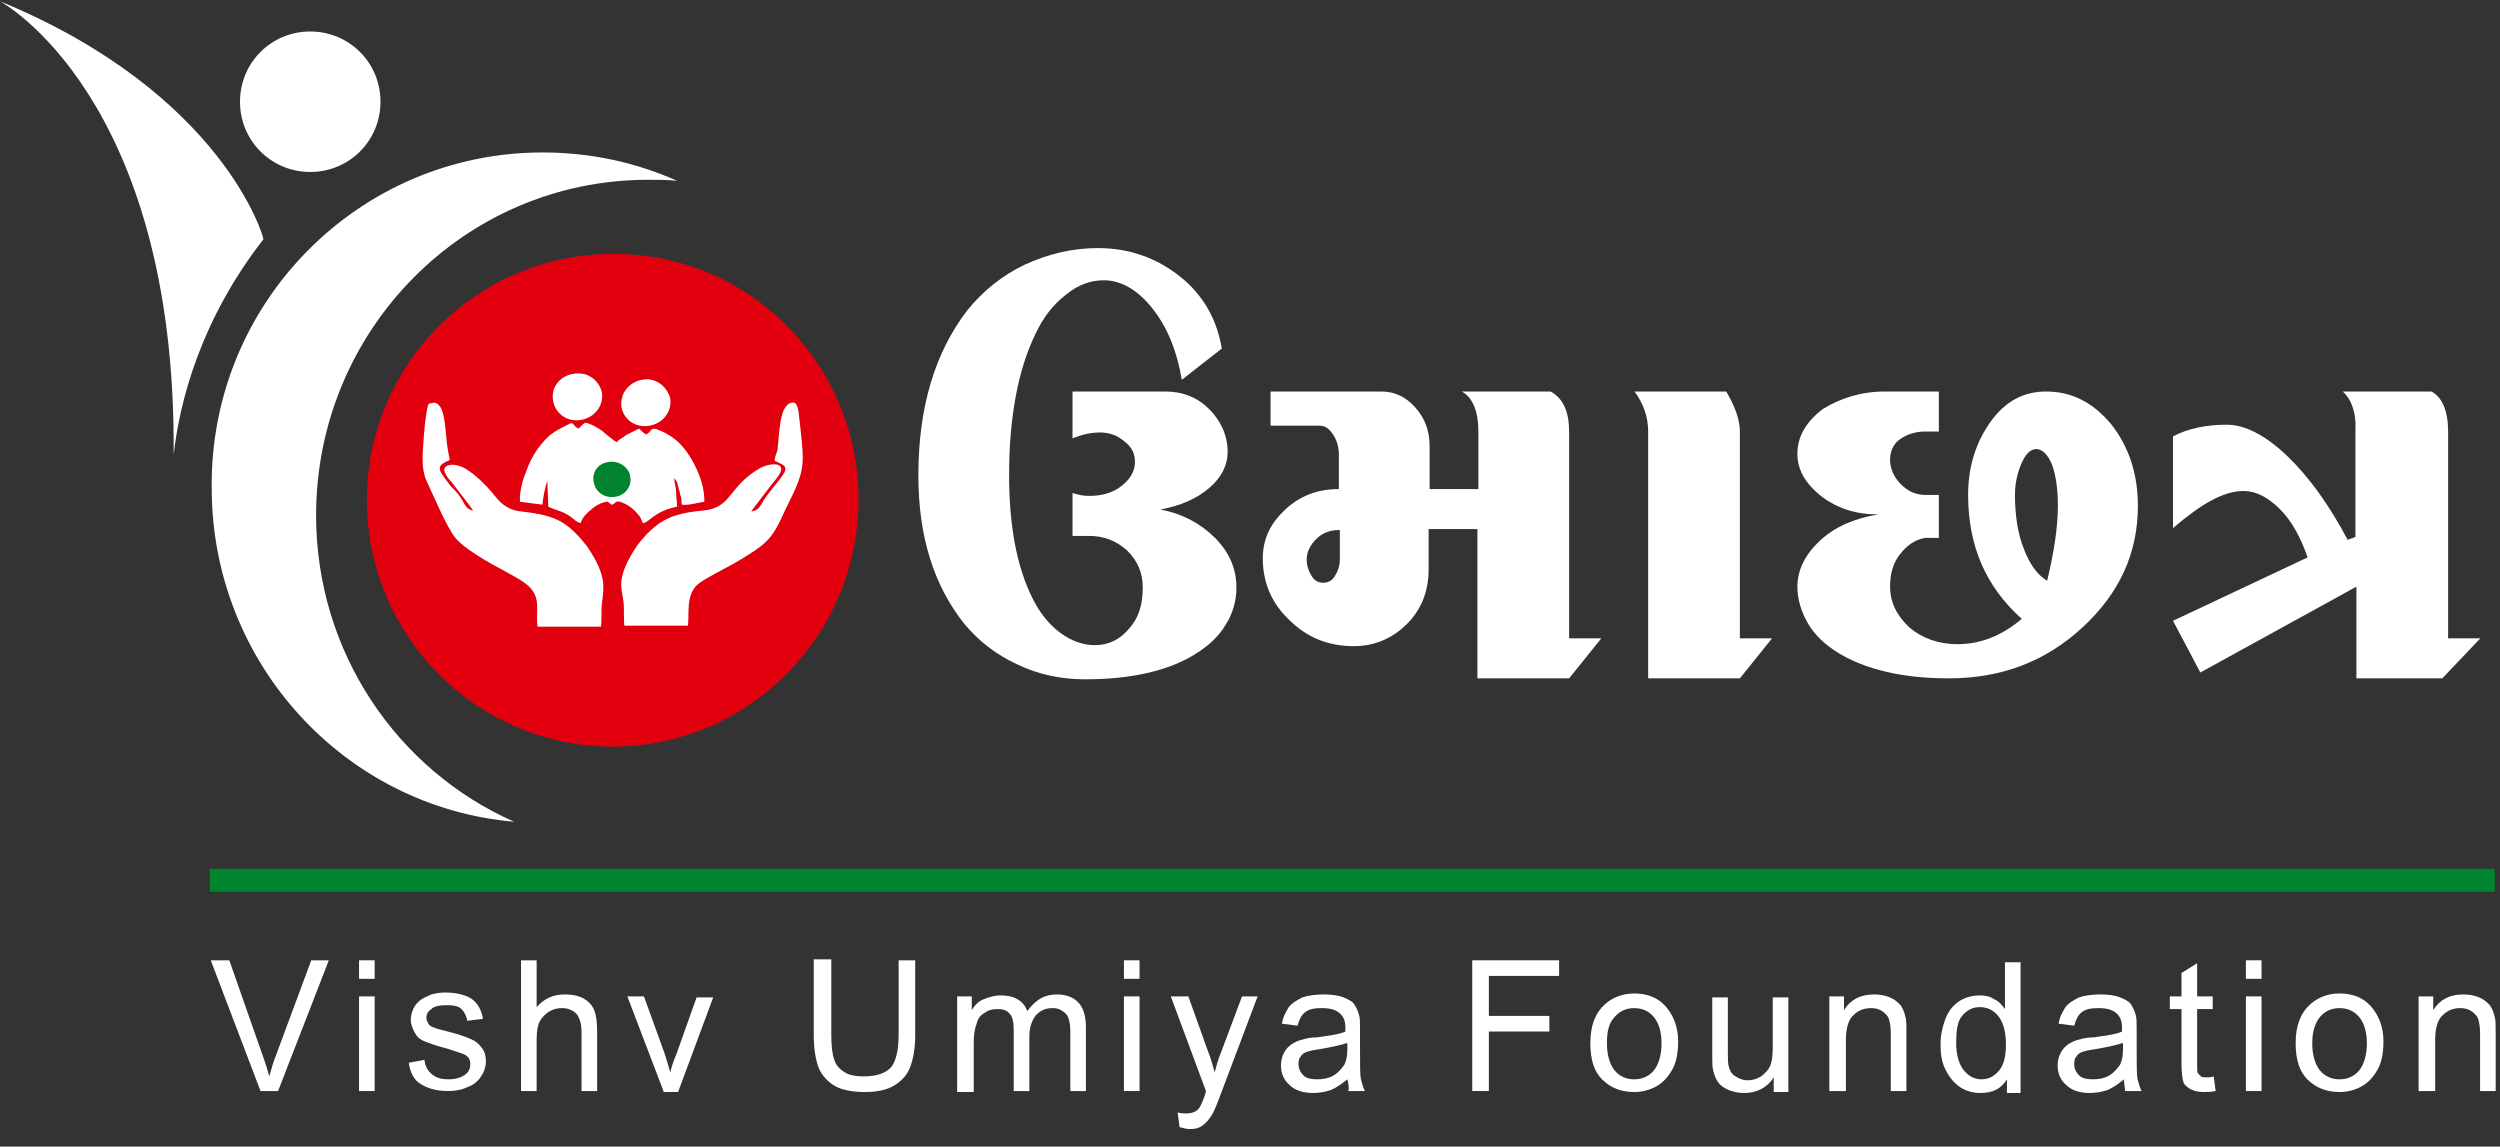
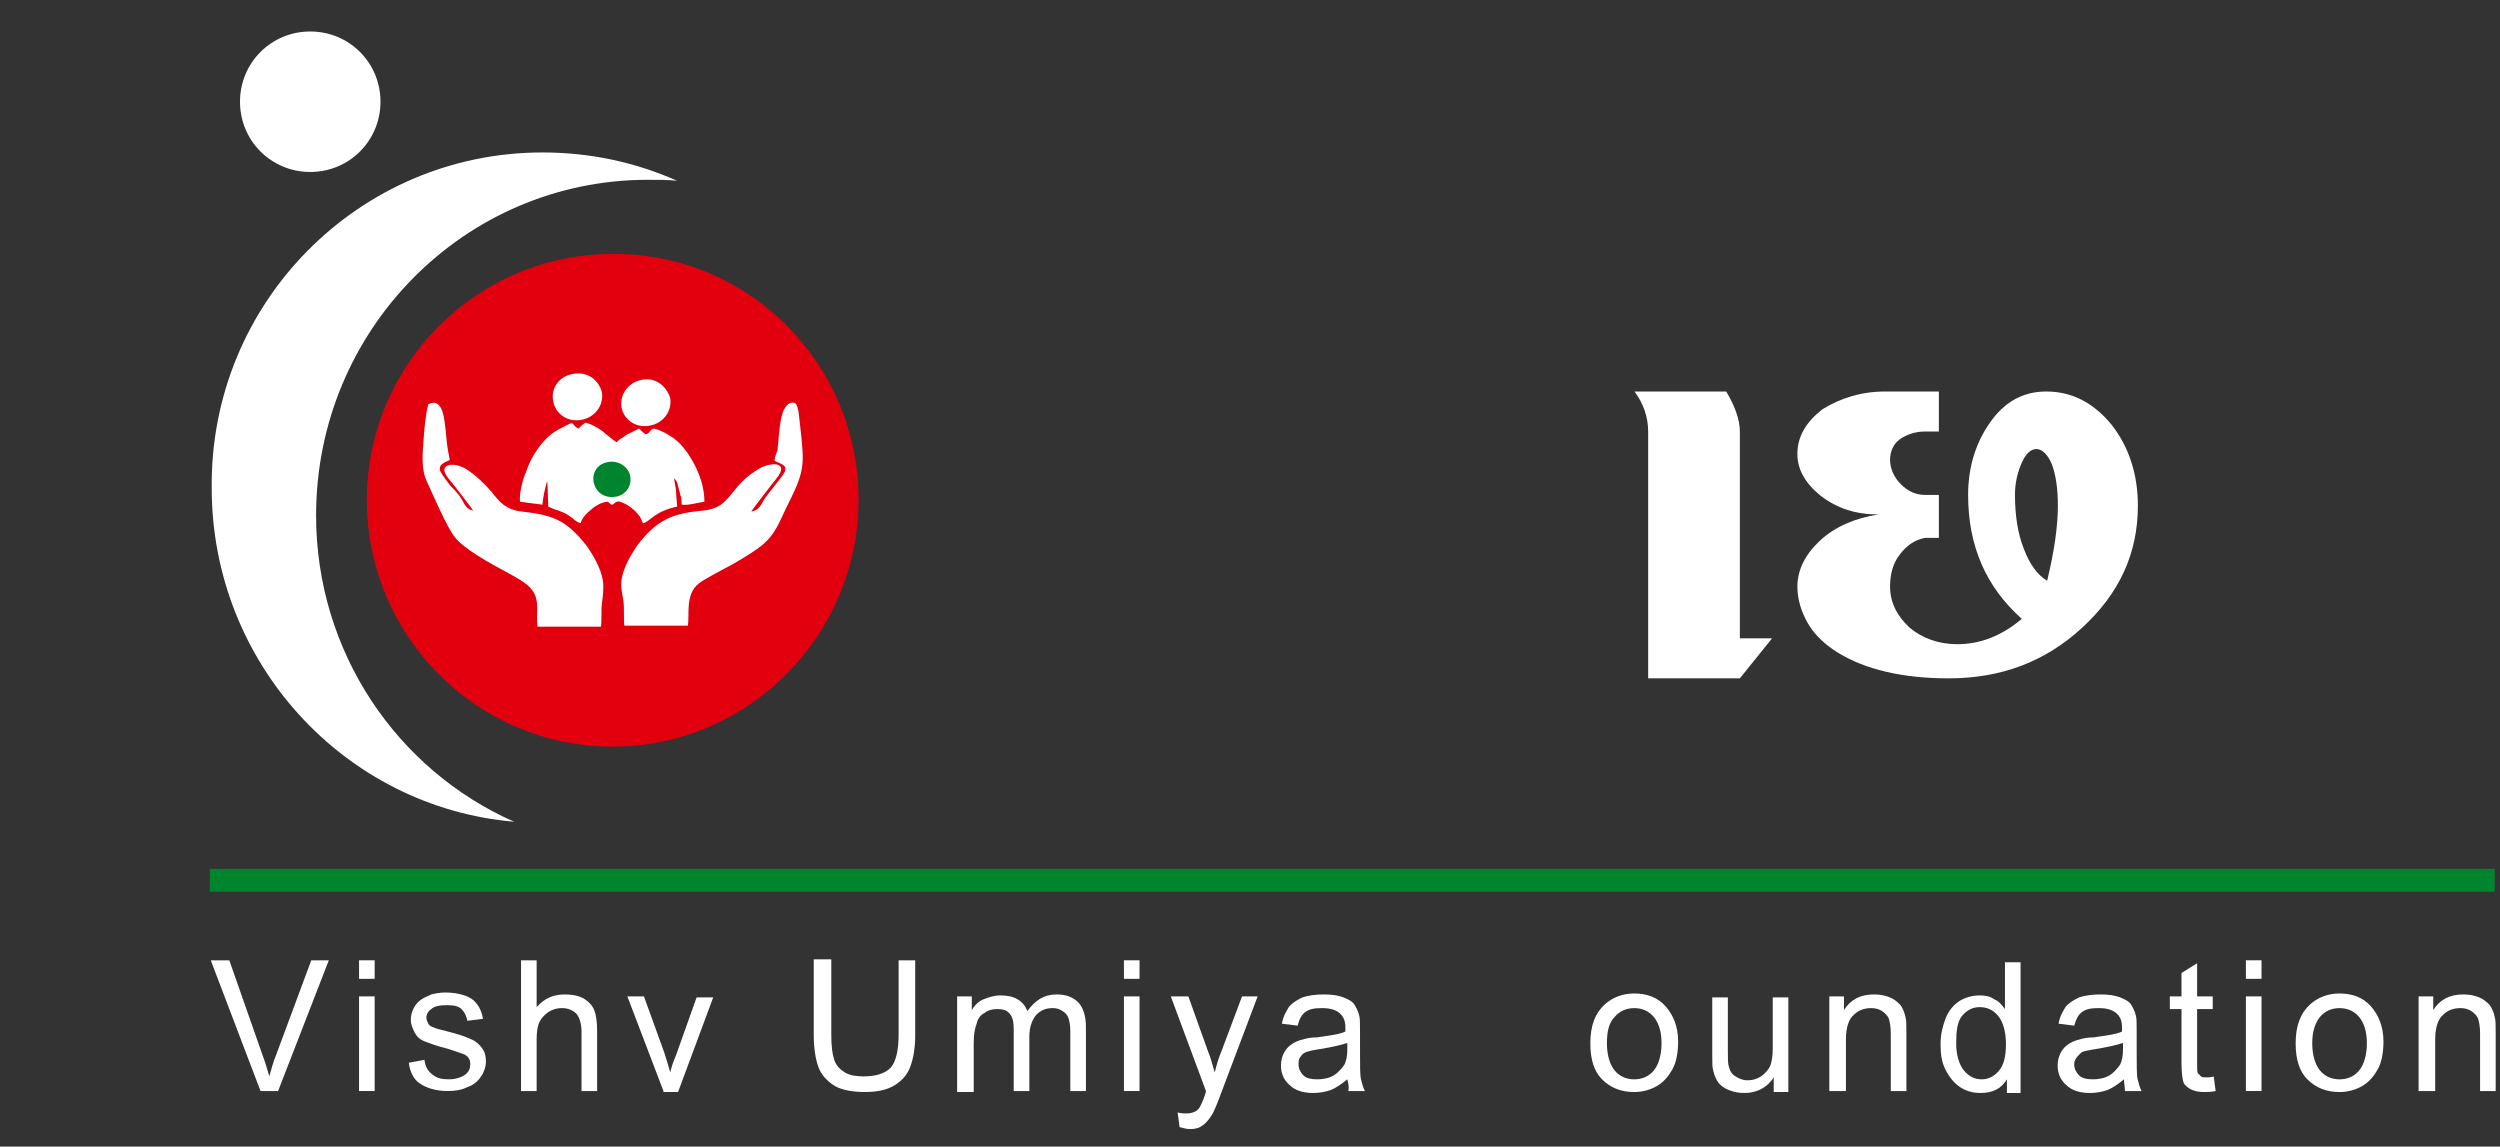
<svg xmlns="http://www.w3.org/2000/svg" width="133" height="61" viewBox="0 0 133 61" fill="none">
  <rect x="0" y="0" width="133" height="61" fill="#333333" stroke="none" />
-   <path d="M57.11 20.828H61.989C62.923 20.828 63.702 21.139 64.325 21.762C64.947 22.385 65.311 23.164 65.311 24.046C65.311 24.721 64.999 25.395 64.325 25.966C63.65 26.537 62.819 26.901 61.729 27.108C62.871 27.316 63.857 27.835 64.636 28.613C65.415 29.392 65.778 30.274 65.778 31.261C65.778 31.987 65.57 32.662 65.207 33.233C64.844 33.856 64.273 34.375 63.598 34.79C62.197 35.672 60.224 36.139 57.733 36.139C56.435 36.139 55.242 35.88 54.152 35.361C53.01 34.842 52.075 34.115 51.297 33.181C49.688 31.157 48.857 28.562 48.857 25.292C48.857 21.659 49.74 18.752 51.453 16.52C52.283 15.482 53.321 14.652 54.515 14.081C55.761 13.51 57.058 13.198 58.408 13.198C60.069 13.198 61.522 13.717 62.767 14.703C64.013 15.69 64.74 16.987 64.999 18.544L62.871 20.205C62.612 18.648 62.093 17.402 61.314 16.416C60.536 15.43 59.653 14.911 58.719 14.911C57.992 14.911 57.318 15.171 56.695 15.69C56.02 16.209 55.501 16.883 55.086 17.766C54.152 19.686 53.684 22.229 53.684 25.292C53.684 27.991 54.1 30.171 54.93 31.831C55.293 32.558 55.761 33.181 56.383 33.648C57.006 34.115 57.629 34.323 58.252 34.323C58.978 34.323 59.601 34.011 60.069 33.441C60.587 32.87 60.795 32.143 60.795 31.261C60.795 30.482 60.536 29.859 59.965 29.288C59.394 28.769 58.719 28.51 57.941 28.51C57.629 28.51 57.37 28.51 57.058 28.51V26.226C57.37 26.33 57.629 26.382 57.941 26.382C58.615 26.382 59.186 26.226 59.653 25.863C60.12 25.499 60.38 25.084 60.38 24.565C60.38 24.15 60.224 23.787 59.809 23.475C59.446 23.164 59.03 23.008 58.511 23.008C58.044 23.008 57.577 23.112 57.058 23.319V20.828H57.11Z" fill="white" />
-   <path d="M71.228 28.198C70.761 28.198 70.346 28.354 70.034 28.666C69.723 28.977 69.515 29.34 69.515 29.756C69.515 30.119 69.619 30.378 69.775 30.638C69.931 30.897 70.138 31.001 70.398 31.001C70.657 31.001 70.865 30.897 71.02 30.638C71.176 30.378 71.28 30.119 71.28 29.756V28.198H71.228ZM67.18 29.704C67.18 28.666 67.595 27.835 68.374 27.108C69.152 26.382 70.086 26.018 71.228 26.018V24.202C71.228 23.787 71.124 23.423 70.917 23.112C70.709 22.8 70.501 22.645 70.19 22.645H67.595V20.828H73.46C74.187 20.828 74.757 21.088 75.277 21.659C75.796 22.23 76.055 22.904 76.055 23.735V26.018H78.65V22.956C78.65 21.866 78.339 21.14 77.768 20.828H82.491C83.166 21.191 83.477 21.918 83.477 22.956V33.96H85.19L83.477 36.088H78.598V28.146H76.003V30.274C76.003 31.416 75.64 32.403 74.861 33.181C74.083 33.96 73.149 34.375 72.007 34.375C70.657 34.375 69.515 33.908 68.581 32.974C67.699 32.143 67.18 31.053 67.18 29.704Z" fill="white" />
  <path d="M86.955 20.828H91.834C92.301 21.607 92.561 22.333 92.561 22.956V33.96H94.273L92.561 36.088H87.682V22.956C87.682 22.178 87.422 21.451 86.955 20.828Z" fill="white" />
  <path d="M108.337 23.89C108.026 23.89 107.766 24.15 107.559 24.617C107.351 25.084 107.196 25.655 107.196 26.33C107.196 27.42 107.351 28.406 107.663 29.184C107.974 30.015 108.389 30.586 108.908 30.897C109.272 29.392 109.479 28.043 109.479 26.901C109.479 26.018 109.375 25.292 109.168 24.721C108.96 24.202 108.649 23.89 108.337 23.89ZM100.292 20.828H103.147V22.956H102.42C101.901 22.956 101.434 23.112 101.071 23.371C100.708 23.631 100.552 24.046 100.552 24.461C100.552 24.928 100.76 25.396 101.123 25.759C101.486 26.122 101.901 26.33 102.42 26.33H103.147V28.614H102.42C101.85 28.717 101.434 29.029 101.071 29.496C100.708 29.963 100.552 30.534 100.552 31.209C100.552 32.039 100.915 32.766 101.59 33.389C102.265 33.96 103.147 34.271 104.133 34.271C105.379 34.271 106.521 33.804 107.559 32.922C105.638 31.209 104.704 29.029 104.704 26.33C104.704 24.825 105.119 23.527 105.898 22.437C106.676 21.347 107.663 20.828 108.856 20.828C110.206 20.828 111.348 21.399 112.334 22.593C113.268 23.787 113.735 25.24 113.735 26.901C113.735 29.444 112.749 31.572 110.777 33.389C108.805 35.205 106.469 36.088 103.666 36.088C101.227 36.088 99.254 35.62 97.801 34.738C97.126 34.323 96.555 33.804 96.192 33.181C95.829 32.558 95.621 31.884 95.621 31.209C95.621 30.326 96.036 29.496 96.815 28.769C97.593 28.043 98.632 27.576 99.929 27.368C98.735 27.368 97.749 27.056 96.867 26.382C96.036 25.707 95.621 24.98 95.621 24.15C95.621 23.216 96.088 22.437 96.971 21.762C97.905 21.191 98.995 20.828 100.292 20.828Z" fill="white" />
-   <path d="M124.635 20.829H129.358C129.929 21.14 130.24 21.867 130.24 22.957V33.961H131.953L129.929 36.089H125.361V31.21L117.057 35.777L115.604 33.026L122.766 29.653C122.403 28.615 121.936 27.732 121.313 27.109C120.69 26.487 120.067 26.123 119.341 26.123C118.302 26.123 117.109 26.798 115.604 28.096V23.217C116.382 22.801 117.368 22.594 118.458 22.594C119.444 22.594 120.534 23.165 121.676 24.255C122.818 25.345 123.908 26.85 124.894 28.718L125.309 28.563V22.905C125.361 21.971 125.102 21.244 124.635 20.829Z" fill="white" />
  <path d="M13.86 58.043L11.213 51.088H12.199L13.964 56.123C14.12 56.538 14.223 56.901 14.327 57.264C14.431 56.901 14.535 56.486 14.69 56.123L16.559 51.088H17.493L14.794 58.043H13.86Z" fill="white" />
  <path d="M19.102 52.074V51.088H19.932V52.074H19.102ZM19.102 58.043V53.008H19.932V58.043H19.102Z" fill="white" />
  <path d="M21.75 56.538L22.58 56.382C22.632 56.745 22.736 56.953 22.996 57.161C23.255 57.368 23.515 57.42 23.878 57.42C24.241 57.42 24.553 57.316 24.76 57.161C24.968 57.005 25.02 56.797 25.02 56.59C25.02 56.382 24.916 56.226 24.76 56.123C24.657 56.071 24.345 55.967 23.878 55.811C23.255 55.656 22.84 55.5 22.58 55.396C22.321 55.292 22.165 55.136 22.061 54.929C21.958 54.721 21.854 54.514 21.854 54.254C21.854 54.047 21.906 53.839 22.009 53.631C22.113 53.424 22.269 53.268 22.425 53.164C22.58 53.06 22.736 53.008 22.944 52.905C23.151 52.853 23.411 52.801 23.67 52.801C24.086 52.801 24.397 52.853 24.709 52.956C25.02 53.06 25.227 53.216 25.383 53.424C25.539 53.631 25.643 53.891 25.695 54.202L24.864 54.306C24.812 54.047 24.709 53.839 24.553 53.683C24.397 53.527 24.138 53.475 23.774 53.475C23.411 53.475 23.099 53.527 22.944 53.683C22.788 53.787 22.684 53.943 22.684 54.15C22.684 54.254 22.736 54.358 22.788 54.462C22.84 54.566 22.944 54.617 23.099 54.669C23.203 54.721 23.411 54.773 23.826 54.877C24.449 55.033 24.864 55.188 25.072 55.292C25.331 55.396 25.487 55.552 25.643 55.759C25.799 55.967 25.85 56.175 25.85 56.486C25.85 56.745 25.747 57.057 25.591 57.264C25.435 57.524 25.176 57.732 24.864 57.835C24.553 57.991 24.189 58.043 23.826 58.043C23.203 58.043 22.684 57.887 22.321 57.628C22.061 57.472 21.802 57.057 21.75 56.538Z" fill="white" />
  <path d="M27.719 58.043V51.088H28.549V53.579C28.964 53.112 29.432 52.904 30.054 52.904C30.418 52.904 30.729 52.956 31.041 53.112C31.3 53.268 31.508 53.475 31.611 53.735C31.715 53.995 31.767 54.358 31.767 54.877V58.043H30.937V54.877C30.937 54.462 30.833 54.15 30.677 53.943C30.47 53.735 30.21 53.631 29.899 53.631C29.639 53.631 29.432 53.683 29.172 53.839C28.964 53.995 28.809 54.15 28.705 54.358C28.601 54.565 28.549 54.877 28.549 55.292V58.043H27.719Z" fill="white" />
  <path d="M35.295 58.042L33.375 53.008H34.257L35.347 56.018C35.451 56.33 35.555 56.693 35.659 57.056C35.711 56.797 35.815 56.485 35.97 56.122L37.06 53.06H37.943L36.074 58.094H35.295V58.042Z" fill="white" />
  <path d="M47.755 51.088H48.689V55.085C48.689 55.759 48.585 56.33 48.429 56.745C48.274 57.161 48.014 57.472 47.599 57.732C47.184 57.991 46.665 58.095 45.99 58.095C45.367 58.095 44.796 57.991 44.433 57.784C44.07 57.576 43.706 57.213 43.55 56.797C43.395 56.382 43.291 55.811 43.291 55.033V51.036H44.225V55.033C44.225 55.656 44.277 56.071 44.381 56.382C44.485 56.694 44.692 56.901 44.952 57.057C45.211 57.213 45.575 57.264 45.938 57.264C46.613 57.264 47.08 57.109 47.391 56.797C47.651 56.486 47.807 55.915 47.807 55.033V51.088H47.755Z" fill="white" />
  <path d="M50.92 58.043V53.008H51.699V53.735C51.854 53.475 52.062 53.268 52.321 53.164C52.581 53.06 52.892 52.956 53.204 52.956C53.567 52.956 53.878 53.008 54.138 53.164C54.397 53.319 54.553 53.527 54.657 53.787C55.072 53.216 55.539 52.904 56.214 52.904C56.733 52.904 57.096 53.06 57.356 53.319C57.615 53.579 57.771 54.046 57.771 54.617V58.043H56.941V54.877C56.941 54.513 56.889 54.306 56.837 54.15C56.785 53.994 56.681 53.891 56.526 53.787C56.37 53.683 56.214 53.631 56.006 53.631C55.643 53.631 55.384 53.735 55.124 53.994C54.916 54.254 54.761 54.617 54.761 55.136V58.043H53.93V54.773C53.93 54.41 53.878 54.098 53.723 53.942C53.567 53.735 53.359 53.683 53.048 53.683C52.788 53.683 52.581 53.735 52.373 53.891C52.166 53.994 52.01 54.202 51.958 54.461C51.854 54.721 51.802 55.032 51.802 55.499V58.095H50.92V58.043Z" fill="white" />
  <path d="M59.793 52.074V51.088H60.623V52.074H59.793ZM59.793 58.043V53.008H60.623V58.043H59.793Z" fill="white" />
  <path d="M62.754 59.963L62.65 59.184C62.858 59.236 63.014 59.236 63.118 59.236C63.325 59.236 63.481 59.184 63.585 59.132C63.688 59.081 63.792 58.977 63.844 58.873C63.896 58.769 64 58.562 64.104 58.25C64.104 58.198 64.156 58.146 64.156 58.042L62.287 53.008H63.221L64.26 55.914C64.415 56.278 64.519 56.693 64.623 57.056C64.727 56.641 64.83 56.278 64.986 55.914L66.076 53.008H66.906L64.986 58.094C64.778 58.665 64.623 59.029 64.519 59.236C64.363 59.496 64.208 59.703 64 59.859C63.792 60.015 63.585 60.067 63.325 60.067C63.118 60.067 62.962 60.015 62.754 59.963Z" fill="white" />
  <path d="M71.678 57.42C71.366 57.679 71.055 57.887 70.796 57.991C70.484 58.095 70.173 58.147 69.861 58.147C69.29 58.147 68.875 57.991 68.615 57.731C68.304 57.472 68.148 57.108 68.148 56.693C68.148 56.434 68.2 56.226 68.304 56.019C68.408 55.811 68.564 55.655 68.719 55.551C68.875 55.448 69.083 55.344 69.342 55.292C69.498 55.24 69.757 55.188 70.069 55.188C70.744 55.084 71.263 55.032 71.574 54.877C71.574 54.773 71.574 54.669 71.574 54.669C71.574 54.306 71.47 54.098 71.314 53.942C71.107 53.735 70.796 53.631 70.328 53.631C69.913 53.631 69.654 53.683 69.446 53.839C69.238 53.994 69.135 54.202 69.031 54.565L68.2 54.461C68.252 54.098 68.408 53.839 68.564 53.579C68.719 53.371 68.979 53.216 69.29 53.06C69.602 52.956 70.017 52.904 70.432 52.904C70.847 52.904 71.211 52.956 71.47 53.06C71.73 53.164 71.937 53.268 72.041 53.423C72.145 53.579 72.249 53.787 72.301 53.994C72.353 54.15 72.353 54.41 72.353 54.773V55.915C72.353 56.693 72.353 57.212 72.404 57.42C72.456 57.627 72.508 57.835 72.612 58.043H71.73C71.782 57.835 71.73 57.627 71.678 57.42ZM71.626 55.499C71.314 55.603 70.847 55.707 70.225 55.811C69.861 55.863 69.654 55.915 69.498 55.967C69.342 56.019 69.238 56.122 69.186 56.226C69.083 56.33 69.083 56.486 69.083 56.641C69.083 56.849 69.186 57.057 69.342 57.212C69.498 57.368 69.757 57.42 70.069 57.42C70.38 57.42 70.692 57.368 70.951 57.212C71.211 57.057 71.366 56.849 71.522 56.641C71.626 56.434 71.678 56.174 71.678 55.811V55.499H71.626Z" fill="white" />
-   <path d="M78.324 58.043V51.088H82.944V51.918H79.207V54.046H82.425V54.877H79.207V58.043H78.324Z" fill="white" />
  <path d="M84.606 55.501C84.606 54.566 84.865 53.892 85.384 53.425C85.799 53.061 86.318 52.853 86.941 52.853C87.616 52.853 88.187 53.061 88.602 53.528C89.017 53.995 89.277 54.618 89.277 55.397C89.277 56.02 89.173 56.539 88.965 56.902C88.758 57.265 88.498 57.577 88.135 57.784C87.772 57.992 87.356 58.096 86.941 58.096C86.266 58.096 85.695 57.888 85.228 57.421C84.813 57.006 84.606 56.383 84.606 55.501ZM85.488 55.501C85.488 56.123 85.644 56.642 85.903 56.954C86.163 57.265 86.526 57.421 86.941 57.421C87.356 57.421 87.72 57.265 87.979 56.954C88.239 56.642 88.394 56.123 88.394 55.501C88.394 54.878 88.239 54.411 87.979 54.099C87.72 53.788 87.356 53.632 86.941 53.632C86.526 53.632 86.163 53.788 85.903 54.099C85.592 54.411 85.488 54.878 85.488 55.501Z" fill="white" />
  <path d="M94.362 58.043V57.317C93.998 57.888 93.427 58.147 92.805 58.147C92.493 58.147 92.234 58.095 91.974 57.991C91.715 57.888 91.507 57.732 91.403 57.576C91.299 57.42 91.196 57.213 91.144 56.953C91.092 56.798 91.092 56.538 91.092 56.175V53.06H91.922V55.863C91.922 56.33 91.922 56.59 91.974 56.746C92.026 56.953 92.13 57.161 92.338 57.265C92.493 57.368 92.701 57.472 92.96 57.472C93.22 57.472 93.427 57.42 93.687 57.265C93.895 57.109 94.05 56.953 94.154 56.746C94.258 56.538 94.31 56.175 94.31 55.76V53.06H95.14V58.095H94.362V58.043Z" fill="white" />
  <path d="M97.32 58.043V53.008H98.099V53.735C98.462 53.164 98.981 52.904 99.708 52.904C100.019 52.904 100.279 52.956 100.538 53.06C100.798 53.164 100.954 53.319 101.109 53.475C101.213 53.631 101.317 53.839 101.369 54.098C101.421 54.254 101.421 54.513 101.421 54.928V58.043H100.59V54.98C100.59 54.617 100.538 54.358 100.486 54.202C100.435 54.046 100.279 53.891 100.123 53.787C99.967 53.683 99.76 53.631 99.552 53.631C99.189 53.631 98.877 53.735 98.618 53.994C98.358 54.202 98.203 54.669 98.203 55.292V58.043H97.32Z" fill="white" />
  <path d="M106.768 58.043V57.42C106.456 57.939 105.989 58.146 105.366 58.146C104.951 58.146 104.588 58.043 104.276 57.835C103.965 57.627 103.705 57.316 103.498 56.901C103.29 56.486 103.238 56.07 103.238 55.551C103.238 55.032 103.342 54.617 103.498 54.202C103.654 53.787 103.913 53.475 104.224 53.267C104.536 53.06 104.951 52.956 105.314 52.956C105.626 52.956 105.885 53.008 106.093 53.164C106.352 53.267 106.508 53.475 106.664 53.683V51.191H107.494V58.146H106.768V58.043ZM104.069 55.499C104.069 56.122 104.224 56.641 104.484 56.953C104.743 57.264 105.055 57.42 105.418 57.42C105.782 57.42 106.093 57.264 106.352 56.953C106.612 56.641 106.716 56.174 106.716 55.551C106.716 54.877 106.56 54.358 106.301 54.046C106.041 53.735 105.73 53.579 105.314 53.579C104.951 53.579 104.64 53.735 104.38 54.046C104.121 54.358 104.069 54.877 104.069 55.499Z" fill="white" />
-   <path d="M112.996 57.42C112.685 57.679 112.373 57.887 112.114 57.991C111.802 58.095 111.491 58.147 111.18 58.147C110.609 58.147 110.193 57.991 109.934 57.731C109.623 57.472 109.467 57.108 109.467 56.693C109.467 56.434 109.519 56.226 109.623 56.019C109.726 55.811 109.882 55.655 110.038 55.551C110.193 55.448 110.401 55.344 110.661 55.292C110.816 55.24 111.076 55.188 111.387 55.188C112.062 55.084 112.581 55.032 112.892 54.877C112.892 54.773 112.892 54.669 112.892 54.669C112.892 54.306 112.789 54.098 112.633 53.942C112.425 53.735 112.114 53.631 111.647 53.631C111.231 53.631 110.972 53.683 110.764 53.839C110.557 53.994 110.453 54.202 110.349 54.565L109.519 54.461C109.571 54.098 109.726 53.839 109.882 53.579C110.038 53.371 110.297 53.216 110.609 53.06C110.92 52.956 111.335 52.904 111.751 52.904C112.166 52.904 112.529 52.956 112.789 53.06C113.048 53.164 113.256 53.268 113.36 53.423C113.463 53.579 113.567 53.787 113.619 53.994C113.671 54.15 113.671 54.41 113.671 54.773V55.915C113.671 56.693 113.671 57.212 113.723 57.42C113.775 57.627 113.827 57.835 113.93 58.043H113.048C113.048 57.835 112.996 57.627 112.996 57.42ZM112.892 55.499C112.581 55.603 112.114 55.707 111.491 55.811C111.128 55.863 110.92 55.915 110.764 55.967C110.609 56.019 110.505 56.122 110.453 56.226C110.349 56.33 110.349 56.486 110.349 56.641C110.349 56.849 110.453 57.057 110.609 57.212C110.764 57.368 111.024 57.42 111.335 57.42C111.647 57.42 111.958 57.368 112.218 57.212C112.477 57.057 112.633 56.849 112.789 56.641C112.892 56.434 112.944 56.174 112.944 55.811V55.499H112.892Z" fill="white" />
+   <path d="M112.996 57.42C112.685 57.679 112.373 57.887 112.114 57.991C111.802 58.095 111.491 58.147 111.18 58.147C110.609 58.147 110.193 57.991 109.934 57.731C109.623 57.472 109.467 57.108 109.467 56.693C109.467 56.434 109.519 56.226 109.623 56.019C109.726 55.811 109.882 55.655 110.038 55.551C110.193 55.448 110.401 55.344 110.661 55.292C110.816 55.24 111.076 55.188 111.387 55.188C112.062 55.084 112.581 55.032 112.892 54.877C112.892 54.773 112.892 54.669 112.892 54.669C112.892 54.306 112.789 54.098 112.633 53.942C112.425 53.735 112.114 53.631 111.647 53.631C111.231 53.631 110.972 53.683 110.764 53.839C110.557 53.994 110.453 54.202 110.349 54.565L109.519 54.461C109.571 54.098 109.726 53.839 109.882 53.579C110.038 53.371 110.297 53.216 110.609 53.06C110.92 52.956 111.335 52.904 111.751 52.904C112.166 52.904 112.529 52.956 112.789 53.06C113.048 53.164 113.256 53.268 113.36 53.423C113.463 53.579 113.567 53.787 113.619 53.994C113.671 54.15 113.671 54.41 113.671 54.773V55.915C113.671 56.693 113.671 57.212 113.723 57.42C113.775 57.627 113.827 57.835 113.93 58.043H113.048C113.048 57.835 112.996 57.627 112.996 57.42ZM112.892 55.499C112.581 55.603 112.114 55.707 111.491 55.811C111.128 55.863 110.92 55.915 110.764 55.967C110.349 56.33 110.349 56.486 110.349 56.641C110.349 56.849 110.453 57.057 110.609 57.212C110.764 57.368 111.024 57.42 111.335 57.42C111.647 57.42 111.958 57.368 112.218 57.212C112.477 57.057 112.633 56.849 112.789 56.641C112.892 56.434 112.944 56.174 112.944 55.811V55.499H112.892Z" fill="white" />
  <path d="M117.769 57.265L117.873 58.044C117.614 58.095 117.406 58.095 117.25 58.095C116.939 58.095 116.731 58.044 116.524 57.94C116.368 57.836 116.212 57.732 116.16 57.576C116.108 57.421 116.056 57.057 116.056 56.59V53.684H115.434V53.009H116.056V51.763L116.887 51.244V53.009H117.717V53.684H116.887V56.642C116.887 56.902 116.887 57.057 116.939 57.109C116.991 57.161 117.043 57.213 117.094 57.265C117.146 57.317 117.25 57.317 117.406 57.317C117.51 57.317 117.614 57.317 117.769 57.265Z" fill="white" />
  <path d="M119.482 52.074V51.088H120.313V52.074H119.482ZM119.482 58.043V53.008H120.313V58.043H119.482Z" fill="white" />
  <path d="M122.129 55.501C122.129 54.566 122.388 53.892 122.907 53.425C123.323 53.061 123.842 52.853 124.465 52.853C125.139 52.853 125.71 53.061 126.125 53.528C126.541 53.995 126.8 54.618 126.8 55.397C126.8 56.02 126.696 56.539 126.489 56.902C126.281 57.265 126.022 57.577 125.658 57.784C125.295 57.992 124.88 58.096 124.465 58.096C123.79 58.096 123.219 57.888 122.752 57.421C122.336 57.006 122.129 56.383 122.129 55.501ZM123.011 55.501C123.011 56.123 123.167 56.642 123.426 56.954C123.686 57.265 124.049 57.421 124.465 57.421C124.88 57.421 125.243 57.265 125.503 56.954C125.762 56.642 125.918 56.123 125.918 55.501C125.918 54.878 125.762 54.411 125.503 54.099C125.243 53.788 124.88 53.632 124.465 53.632C124.049 53.632 123.686 53.788 123.426 54.099C123.167 54.411 123.011 54.878 123.011 55.501Z" fill="white" />
  <path d="M128.67 58.043V53.008H129.448V53.735C129.812 53.164 130.331 52.904 131.057 52.904C131.369 52.904 131.628 52.956 131.888 53.06C132.147 53.164 132.303 53.319 132.459 53.475C132.563 53.631 132.666 53.839 132.718 54.098C132.77 54.254 132.77 54.513 132.77 54.928V58.043H131.94V54.98C131.94 54.617 131.888 54.358 131.836 54.202C131.784 54.046 131.628 53.891 131.473 53.787C131.317 53.683 131.109 53.631 130.902 53.631C130.538 53.631 130.227 53.735 129.968 53.994C129.708 54.202 129.552 54.669 129.552 55.292V58.043H128.67Z" fill="white" />
  <path d="M11.16 46.831H132.718" stroke="#00842E" stroke-width="1.218" stroke-miterlimit="22.926" />
-   <path fill-rule="evenodd" clip-rule="evenodd" d="M0 0.066C0 0.066 9.395 5.101 9.239 24.201C9.55 21.347 10.692 16.987 14.014 12.731C14.066 12.731 11.938 4.997 0 0.066Z" fill="white" />
  <path fill-rule="evenodd" clip-rule="evenodd" d="M28.858 8.111C31.401 8.111 33.789 8.63 36.021 9.617C35.502 9.565 34.983 9.565 34.464 9.565C24.706 9.565 16.816 17.558 16.816 27.419C16.816 34.686 21.124 40.966 27.353 43.717C18.322 42.938 11.263 35.257 11.263 25.966C11.159 16.104 19.1 8.111 28.858 8.111Z" fill="white" />
  <path fill-rule="evenodd" clip-rule="evenodd" d="M16.505 1.675C18.581 1.675 20.242 3.336 20.242 5.412C20.242 7.488 18.581 9.149 16.505 9.149C14.428 9.149 12.768 7.488 12.768 5.412C12.768 3.336 14.428 1.675 16.505 1.675Z" fill="white" />
  <path d="M45.675 26.59C45.675 33.804 39.81 39.721 32.595 39.721C25.381 39.721 19.516 33.856 19.516 26.59C19.516 19.375 25.381 13.51 32.595 13.51C39.81 13.458 45.675 19.323 45.675 26.59Z" fill="#E2000F" />
  <path fill-rule="evenodd" clip-rule="evenodd" d="M41.212 24.512C41.471 24.668 41.938 24.72 41.731 25.135C41.523 25.499 40.952 26.122 40.641 26.589C40.485 26.848 40.381 27.16 39.966 27.212C40.018 27.108 40.952 25.914 41.108 25.706C41.264 25.499 41.679 25.084 41.523 24.824C41.316 24.564 40.693 24.772 40.485 24.876C38.72 25.862 38.98 27.004 37.423 27.16C35.71 27.315 34.931 27.679 33.893 29.028C33.582 29.495 33.167 30.17 33.063 30.845C33.011 31.26 33.115 31.623 33.167 31.987C33.219 32.35 33.167 33.025 33.219 33.284H36.592C36.696 32.765 36.437 31.623 37.163 31.052C37.475 30.793 38.513 30.274 38.98 30.014C39.447 29.755 40.381 29.184 40.693 28.872C41.212 28.405 41.471 27.782 41.783 27.108C42.821 25.032 42.821 24.876 42.561 22.592C42.509 22.281 42.509 21.606 42.302 21.45C42.146 21.346 41.886 21.502 41.835 21.606C41.523 21.917 41.471 22.852 41.419 23.319C41.419 23.526 41.367 23.734 41.367 23.942C41.316 24.097 41.212 24.305 41.212 24.512Z" fill="white" />
  <path fill-rule="evenodd" clip-rule="evenodd" d="M22.784 21.503C22.629 22.126 22.577 22.801 22.525 23.527C22.473 24.202 22.421 24.981 22.68 25.552C22.992 26.226 23.77 28.043 24.186 28.562C24.653 29.185 26.054 29.963 26.937 30.431C27.404 30.69 28.026 31.002 28.286 31.365C28.753 31.936 28.494 32.611 28.598 33.337H31.971C32.023 32.974 31.971 32.507 32.023 32.092C32.075 31.728 32.127 31.261 32.075 30.898C31.971 30.223 31.556 29.548 31.244 29.081C30.881 28.614 30.414 28.095 29.895 27.784C29.272 27.42 28.598 27.316 27.767 27.213C27.3 27.161 27.092 27.057 26.781 26.849C26.573 26.694 26.314 26.382 26.158 26.174C25.795 25.759 25.276 25.24 24.757 24.929C24.497 24.773 23.978 24.617 23.719 24.825C23.459 25.033 23.926 25.552 24.03 25.655C24.186 25.863 25.12 27.057 25.172 27.161C24.808 27.109 24.705 26.797 24.549 26.538C24.393 26.278 24.186 26.071 23.978 25.863C23.822 25.655 23.615 25.396 23.459 25.137C23.2 24.669 23.822 24.566 23.926 24.462C23.874 24.15 23.822 23.995 23.77 23.527C23.719 23.06 23.667 22.074 23.459 21.711C23.251 21.348 23.044 21.399 22.784 21.503Z" fill="white" />
  <path fill-rule="evenodd" clip-rule="evenodd" d="M27.664 26.692L28.858 26.848C28.858 26.64 29.014 25.81 29.118 25.602L29.17 26.952C29.689 27.212 29.948 27.16 30.467 27.575C30.571 27.679 30.727 27.782 30.882 27.834C30.934 27.73 30.986 27.471 31.453 27.108C31.609 26.952 32.024 26.692 32.336 26.692C32.44 26.744 32.44 26.848 32.595 26.848C32.751 26.744 32.803 26.589 33.114 26.744C33.426 26.848 33.789 27.16 33.945 27.367C34.1 27.523 34.1 27.627 34.204 27.834C34.568 27.782 34.775 27.212 36.021 26.952C36.021 26.744 35.969 26.433 35.969 26.173C35.969 25.966 35.865 25.602 35.865 25.447C36.073 25.654 36.021 25.706 36.125 26.07C36.176 26.173 36.176 26.329 36.228 26.433C36.28 26.537 36.228 26.744 36.28 26.848C36.592 26.9 37.111 26.744 37.474 26.692C37.474 25.654 37.007 24.72 36.54 24.045C36.28 23.682 35.969 23.371 35.606 23.163C35.45 23.059 35.242 22.955 34.983 22.852C34.568 22.696 34.671 23.007 34.36 23.111C34.204 23.007 34.1 22.904 33.997 22.8C33.893 22.852 33.477 23.059 33.374 23.111C33.27 23.163 33.166 23.267 33.062 23.319C32.959 23.371 32.855 23.474 32.803 23.526C32.699 23.474 32.18 23.059 32.076 22.955C31.869 22.8 31.453 22.54 31.142 22.488C31.038 22.54 30.882 22.696 30.779 22.8C30.415 22.644 30.571 22.384 30.208 22.592C29.481 22.955 29.17 23.111 28.599 23.89C28.339 24.253 28.131 24.668 27.976 25.135C27.82 25.447 27.613 26.277 27.664 26.692Z" fill="white" />
  <path fill-rule="evenodd" clip-rule="evenodd" d="M34.153 20.205C33.53 20.308 32.959 20.88 33.063 21.658C33.167 22.281 33.79 22.8 34.568 22.644C35.191 22.54 35.762 21.969 35.658 21.191C35.502 20.62 34.932 20.049 34.153 20.205Z" fill="white" />
  <path fill-rule="evenodd" clip-rule="evenodd" d="M30.468 19.893C29.845 19.997 29.274 20.568 29.43 21.346C29.534 21.969 30.157 22.488 30.935 22.333C31.558 22.229 32.129 21.658 32.025 20.879C31.87 20.256 31.299 19.737 30.468 19.893Z" fill="white" />
  <path fill-rule="evenodd" clip-rule="evenodd" d="M32.439 24.565C31.089 24.721 31.401 26.589 32.698 26.433C33.217 26.382 33.633 25.914 33.529 25.343C33.477 24.928 33.01 24.513 32.439 24.565Z" fill="#00842E" />
</svg>